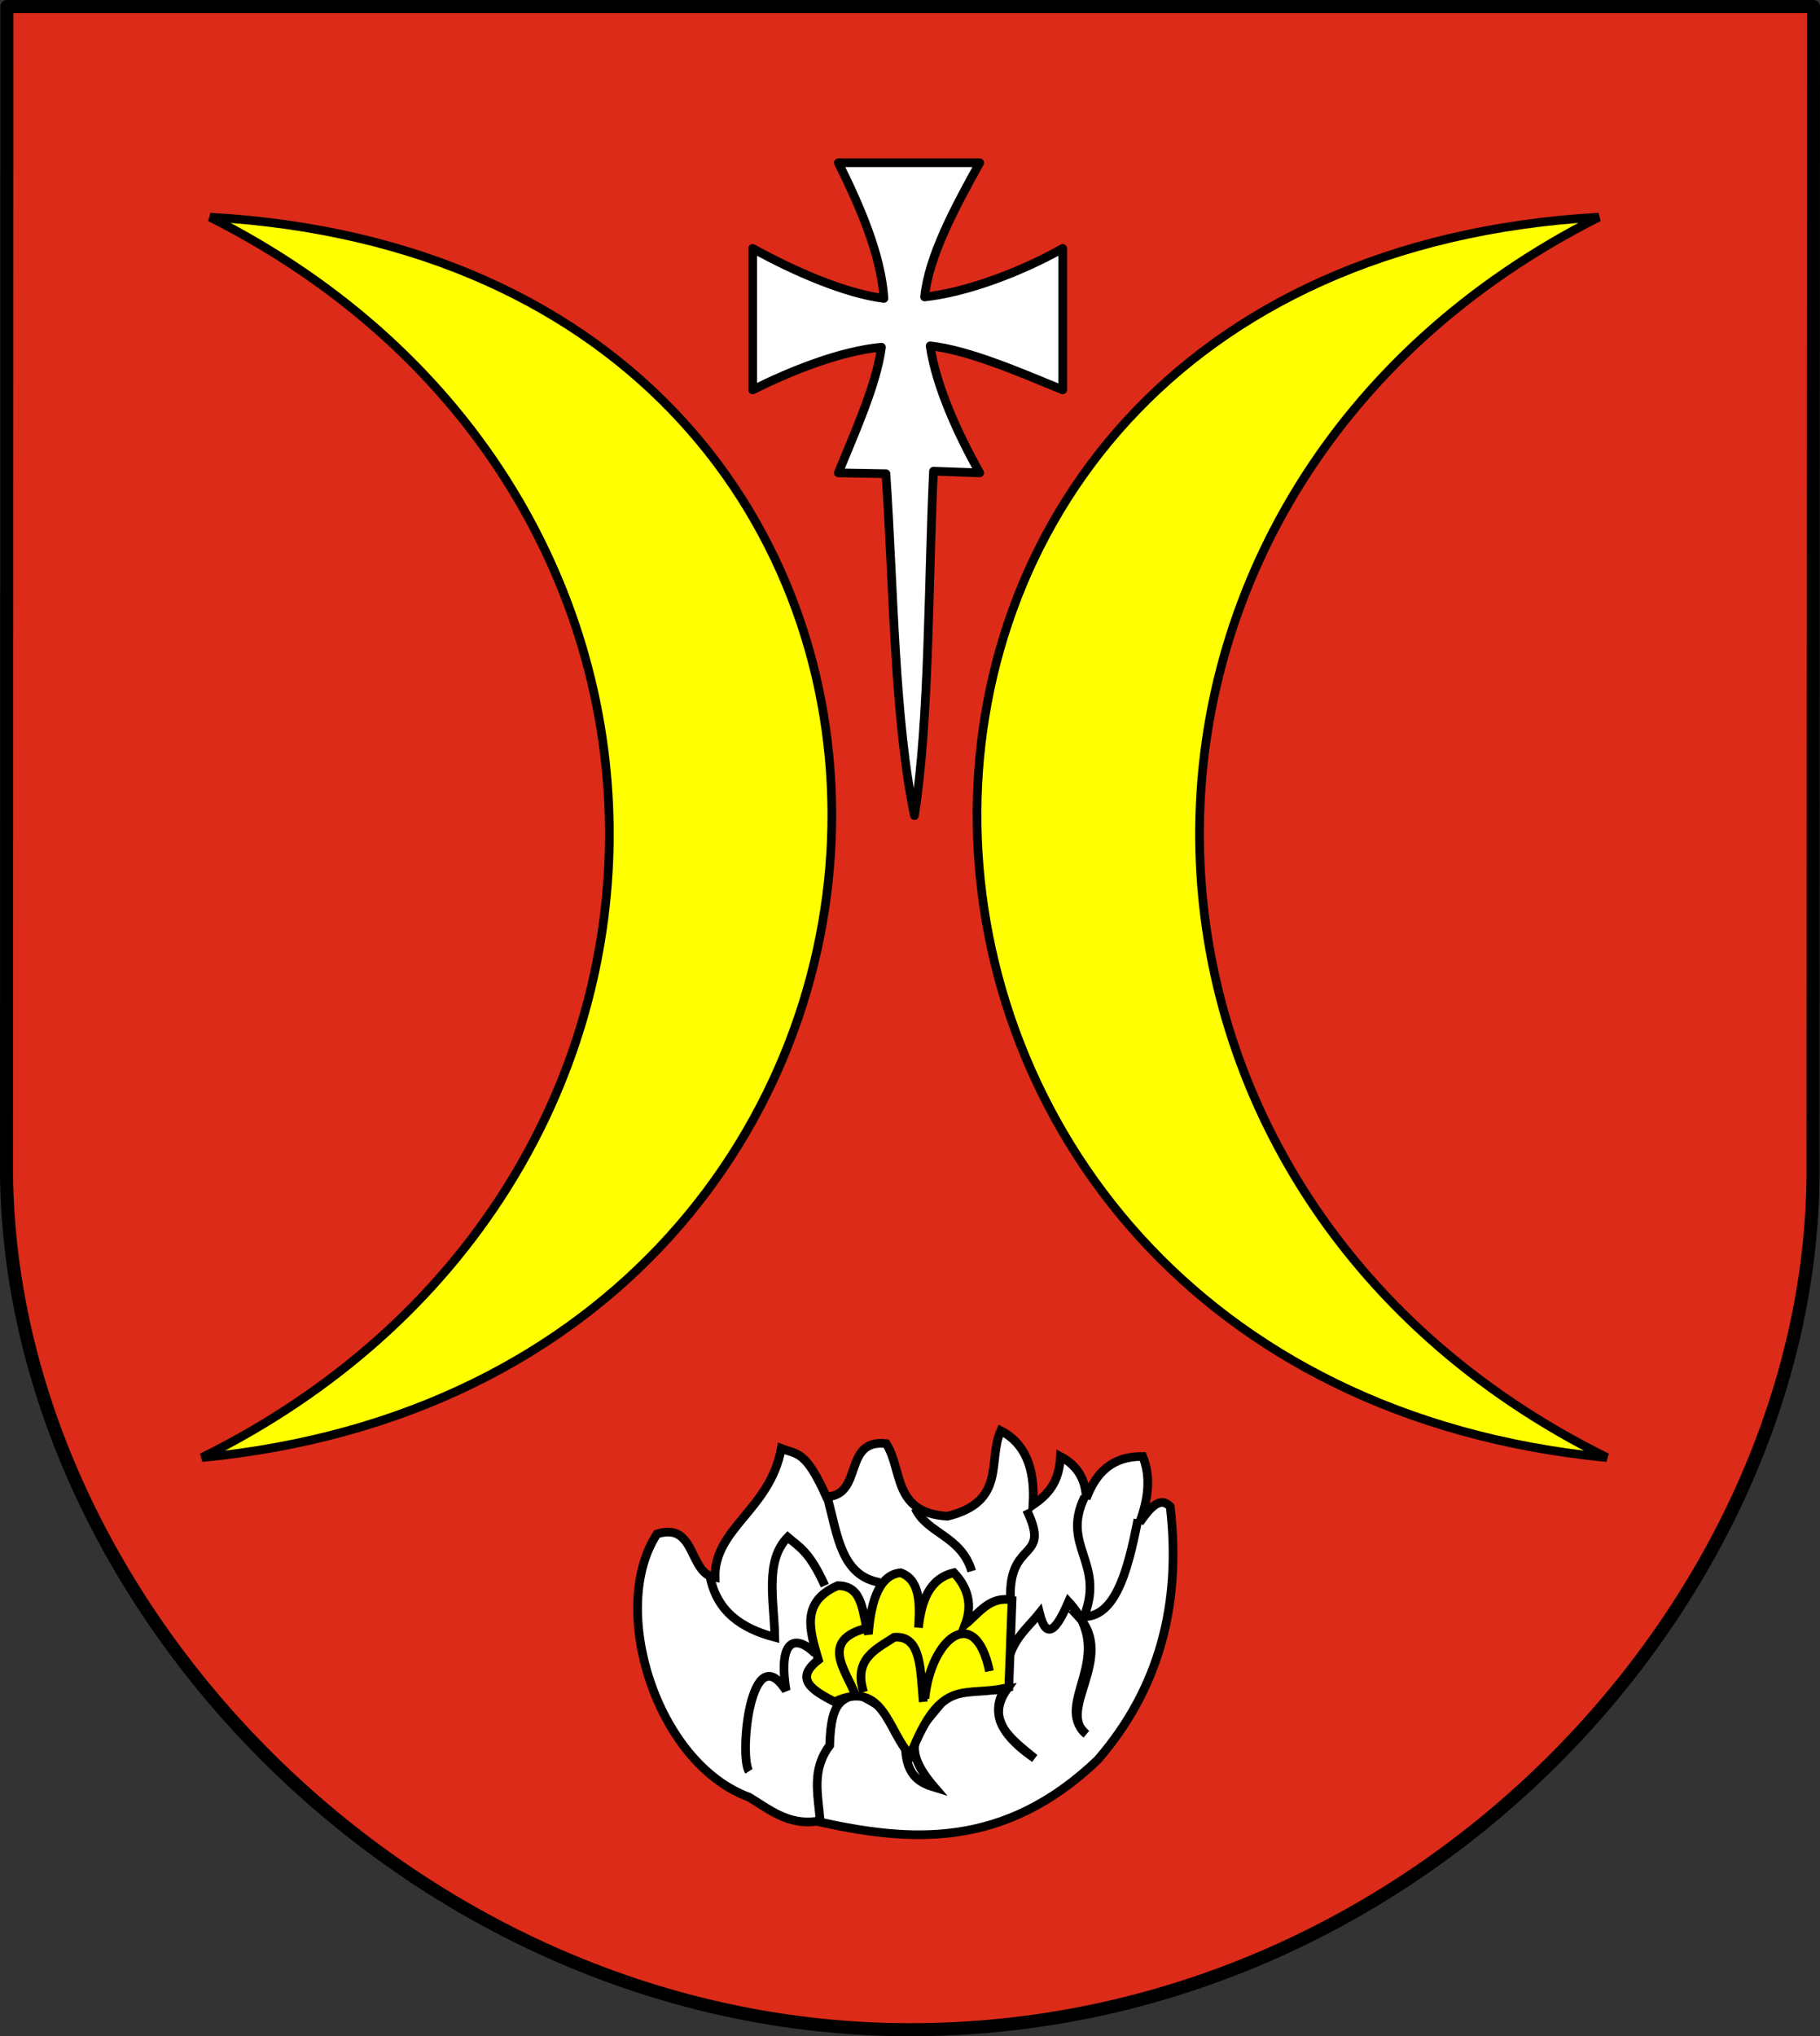
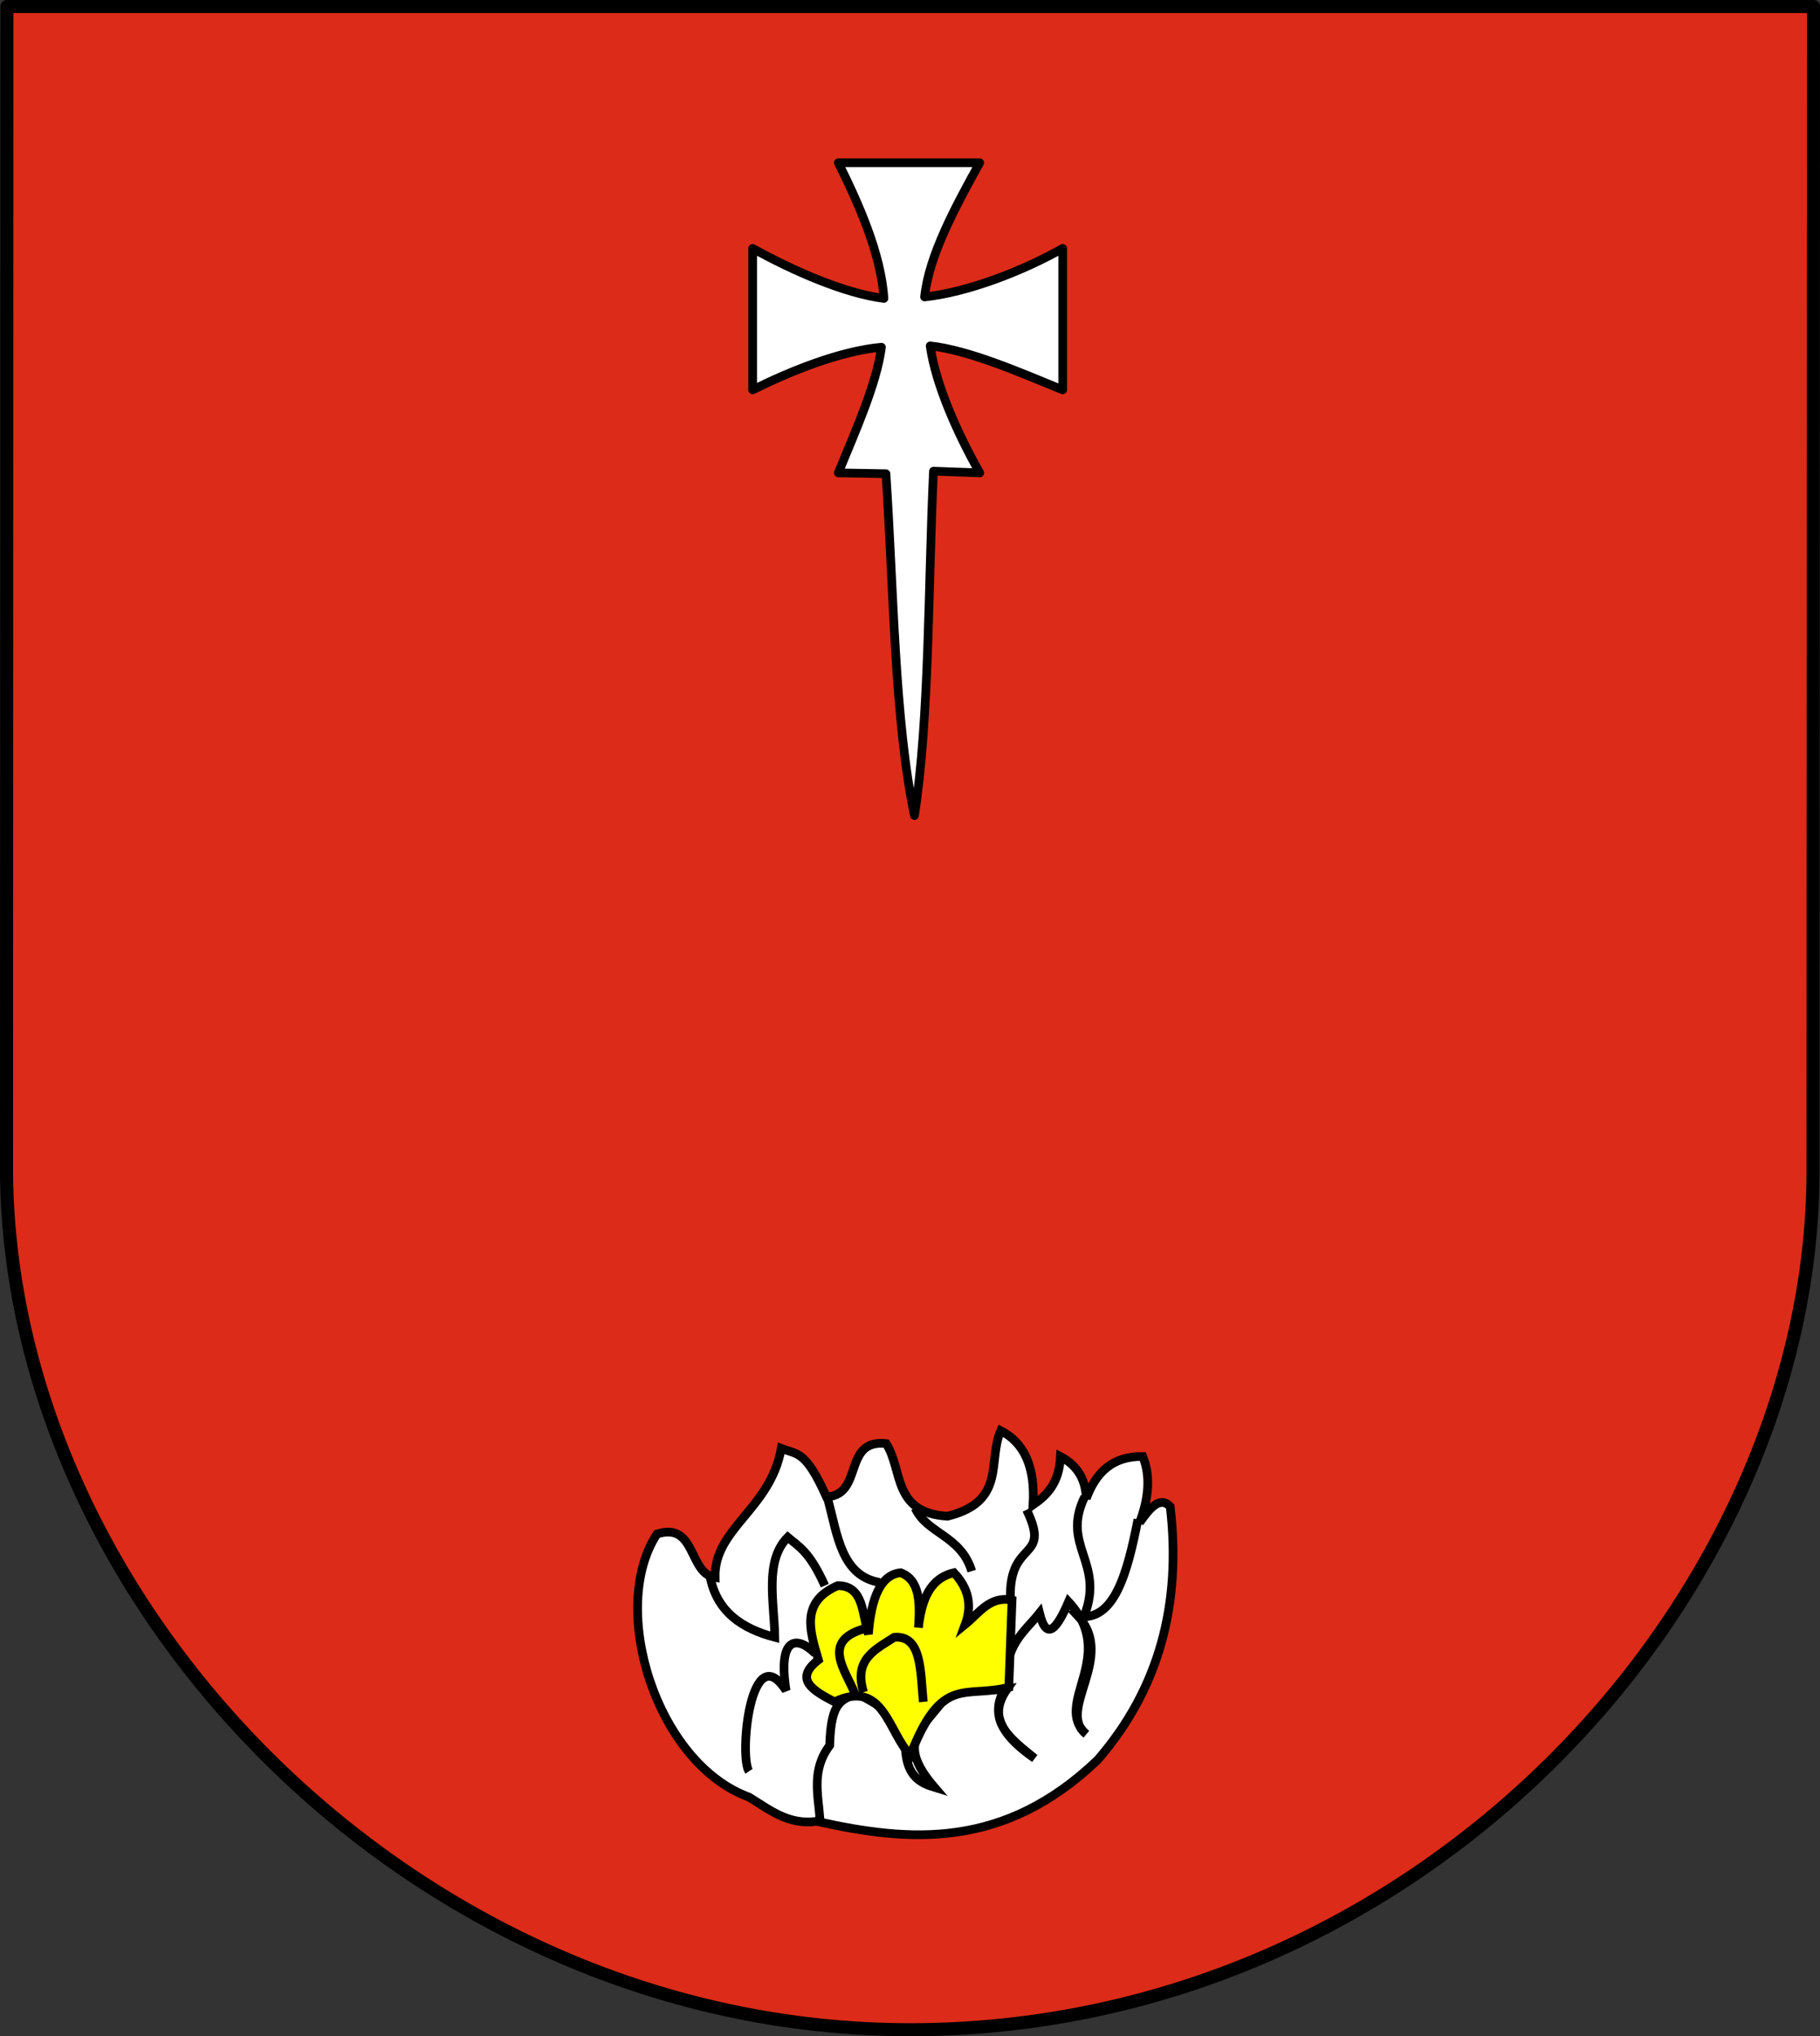
<svg xmlns="http://www.w3.org/2000/svg" xmlns:ns1="http://sodipodi.sourceforge.net/DTD/sodipodi-0.dtd" xmlns:ns2="http://www.inkscape.org/namespaces/inkscape" id="svg2" ns1:version="0.32" ns2:version="0.46" width="741.679" height="829.596" version="1.0" ns1:docname="POL_gmina_Turośń_Kościelna_COA.svg" ns2:output_extension="org.inkscape.output.svg.inkscape">
  <rect width="100%" height="100%" fill="#333333" stroke="none" />
  <defs id="defs5">
    <ns2:perspective ns1:type="inkscape:persp3d" ns2:vp_x="0 : 526.18109 : 1" ns2:vp_y="0 : 1000 : 0" ns2:vp_z="744.09448 : 526.18109 : 1" ns2:persp3d-origin="372.04724 : 350.78739 : 1" id="perspective9" />
    <ns2:perspective id="perspective3512" ns2:persp3d-origin="372.04724 : 350.78739 : 1" ns2:vp_z="744.09448 : 526.18109 : 1" ns2:vp_y="0 : 1000 : 0" ns2:vp_x="0 : 526.18109 : 1" ns1:type="inkscape:persp3d" />
  </defs>
  <ns1:namedview ns2:window-height="836" ns2:window-width="1359" ns2:pageshadow="2" ns2:pageopacity="0.0" guidetolerance="10.0" gridtolerance="10.0" objecttolerance="10.0" borderopacity="1.0" bordercolor="#666666" pagecolor="#ffffff" id="base" showgrid="false" ns2:zoom="0.69752299" ns2:cx="380.81182" ns2:cy="405.18378" ns2:window-x="67" ns2:window-y="-1" ns2:current-layer="svg2" />
  <g id="g3328" transform="translate(-358.373,238.088)">
    <g style="stroke:#000000;stroke-width:5.315;stroke-miterlimit:4;stroke-dasharray:none;stroke-opacity:1" ns2:label="Layer 1" id="layer1" transform="translate(-428.121,-264.224)">
      <path style="fill:#dc2b19;fill-opacity:1;fill-rule:nonzero;stroke:#000000;stroke-width:5.315;stroke-linecap:round;stroke-linejoin:round;stroke-miterlimit:4;stroke-dasharray:none;stroke-dashoffset:0;stroke-opacity:1" d="M 789.297,28.793 L 789.151,504.512 L 789.156,504.925 C 791.321,682.621 957.617,853.074 1157.39,853.074 C 1364.794,853.074 1524.372,678.378 1525.335,504.512 L 1525.515,28.793 L 789.297,28.793 z" id="path3405" ns1:nodetypes="ccssccc" />
    </g>
-     <path d="M 444.006,-149.61 C 788.682,-130.038 775.964,323.274 440.681,355.74 C 660.093,247.085 662.824,-39.102 444.006,-149.61 z M 1009.883,-149.61 C 665.207,-130.038 677.925,323.274 1013.208,355.74 C 793.796,247.085 791.064,-39.102 1009.883,-149.61 z" style="fill:#ffff00;fill-opacity:1;fill-rule:evenodd;stroke:#000000;stroke-width:3.543;stroke-linecap:butt;stroke-linejoin:miter;stroke-miterlimit:4;stroke-dasharray:none;stroke-opacity:1" id="path2506" />
    <path ns1:nodetypes="cccccccccccccccc" id="rect3281" d="M 700.002,-171.781 C 708.159,-155.386 717.451,-134.703 718.579,-116.501 C 702.675,-118.546 681.907,-127.575 665.096,-136.875 L 665.096,-79.25 C 680.384,-86.856 700.743,-95.107 717.579,-96.624 C 715.616,-81.591 706.86,-62.214 700.002,-45.438 L 719.408,-45.094 C 722.531,1.143 722.86,55.528 731.033,94.188 C 737.179,54.684 736.595,-0.027 738.783,-46.125 L 757.627,-45.438 C 748.947,-60.803 739.694,-81.002 737.441,-97.171 C 753.309,-95.397 773.616,-86.536 791.44,-79.25 L 791.44,-136.875 C 774.919,-127.542 752.615,-118.97 735.16,-117.11 C 736.886,-133.941 747.752,-153.932 757.627,-171.781 L 700.002,-171.781 z" style="fill:#ffffff;fill-opacity:1;fill-rule:nonzero;stroke:#000000;stroke-width:3.543;stroke-linecap:round;stroke-linejoin:round;stroke-miterlimit:4;stroke-dasharray:none;stroke-opacity:1" />
    <g style="stroke-width:3.543;stroke-miterlimit:4;stroke-dasharray:none" transform="translate(778.69,0)" id="g3314">
      <path style="fill:#ffffff;fill-opacity:1;fill-rule:evenodd;stroke:#000000;stroke-width:3.543;stroke-linecap:butt;stroke-linejoin:miter;stroke-miterlimit:4;stroke-dasharray:none;stroke-opacity:1" d="M -152.581,386.878 C -172.491,417.148 -152.857,480.312 -115.093,494.079 C -106.772,499.139 -99.136,505.572 -87.471,503.944 C -49.326,512.507 -11.181,515.381 26.965,478.953 C 52.125,449.932 61.211,415.239 56.56,375.697 C 52.395,371.319 48.23,376.293 44.064,382.274 C 47.776,372.468 48.677,363.363 45.38,355.309 C 32.802,355.123 26.197,362.105 22.361,372.409 C 22.104,365.084 19.102,359.131 11.838,355.309 C 11.343,366.195 6.346,371.079 0.658,375.04 C 1.621,359.607 -2.937,349.697 -12.496,344.786 C -17.956,356.997 -10.003,373.678 -34.199,379.643 C -56.707,378.284 -52.283,360.767 -59.191,350.048 C -77.063,348.085 -68.234,371.014 -83.525,371.751 C -92.025,352.846 -95.212,354.621 -101.94,352.021 C -106.389,376.868 -129.39,384.488 -128.905,404.635 C -139.825,403.037 -136.504,381.81 -152.581,386.878 z" id="path3290" ns1:nodetypes="ccccccccccccccccc" />
      <path style="fill:none;fill-opacity:0.75;fill-rule:evenodd;stroke:#000000;stroke-width:3.543;stroke-linecap:butt;stroke-linejoin:miter;stroke-miterlimit:4;stroke-dasharray:none;stroke-opacity:1" d="M -130.878,404.635 C -128.025,418.663 -117.909,425.427 -104.571,428.969 C -104.799,414.386 -108.854,397.89 -99.309,388.193 C -94.708,392.122 -90.455,393.967 -84.183,407.923" id="path3292" ns1:nodetypes="cccc" />
      <path style="fill:none;fill-opacity:0.75;fill-rule:evenodd;stroke:#000000;stroke-width:3.543;stroke-linecap:butt;stroke-linejoin:miter;stroke-miterlimit:4;stroke-dasharray:none;stroke-opacity:1" d="M -115.093,483.556 C -119.178,477.457 -114.397,428.267 -99.967,450.672 C -103.461,428.609 -95.458,428.217 -88.129,435.546" id="path3294" ns1:nodetypes="ccc" />
      <path style="fill:none;fill-opacity:0.75;fill-rule:evenodd;stroke:#000000;stroke-width:3.543;stroke-linecap:butt;stroke-linejoin:miter;stroke-miterlimit:4;stroke-dasharray:none;stroke-opacity:1" d="M -86.156,503.287 C -86.861,493.202 -89.792,483.118 -82.21,473.033 C -81.658,453.641 -76.787,455.102 -71.029,451.33 C -64.452,456.884 -57.876,455.05 -51.299,475.006 C -50.591,485.445 -45.361,488.348 -39.461,490.133 C -54.115,473.088 -46.41,467.786 -36.83,455.934 C -26.393,446.72 -18.747,451.456 -9.865,450.015 C -19.024,462.956 -8.225,470.454 1.315,478.295 C -10.542,470.087 -17.832,461.049 -10.523,449.357 C -10.985,431.674 -2.848,426.889 3.288,419.104 C 6.208,430.914 10.465,425.335 15.127,414.5 C 35.724,436.69 8.39,456.088 22.361,468.43 C 10.028,458.847 34.514,437.151 19.073,420.419 C 33.757,422.604 39.08,402.944 43.407,380.959" id="path3296" ns1:nodetypes="cccccccccccccc" />
      <path style="fill:none;fill-opacity:0.75;fill-rule:evenodd;stroke:#000000;stroke-width:3.543;stroke-linecap:butt;stroke-linejoin:miter;stroke-miterlimit:4;stroke-dasharray:none;stroke-opacity:1" d="M 21.703,371.751 C 12.023,391.671 29.781,398.293 21.703,419.762" id="path3298" ns1:nodetypes="cc" />
      <path style="fill:none;fill-opacity:0.75;fill-rule:evenodd;stroke:#000000;stroke-width:3.543;stroke-linecap:butt;stroke-linejoin:miter;stroke-miterlimit:4;stroke-dasharray:none;stroke-opacity:1" d="M -1.973,377.013 C 8.269,398.246 -9.277,388.638 -8.55,413.185" id="path3300" ns1:nodetypes="cc" />
      <path style="fill:none;fill-opacity:0.75;fill-rule:evenodd;stroke:#000000;stroke-width:3.543;stroke-linecap:butt;stroke-linejoin:miter;stroke-miterlimit:4;stroke-dasharray:none;stroke-opacity:1" d="M -47.353,376.355 C -42.565,386.828 -28.702,387.47 -24.334,402.004" id="path3302" ns1:nodetypes="cc" />
      <path style="fill:none;fill-opacity:0.75;fill-rule:evenodd;stroke:#000000;stroke-width:3.543;stroke-linecap:butt;stroke-linejoin:miter;stroke-miterlimit:4;stroke-dasharray:none;stroke-opacity:1" d="M -82.867,373.067 C -79.014,387.409 -77.4,403.99 -61.822,406.608" id="path3304" ns1:nodetypes="cc" />
      <path style="fill:#ffff00;fill-opacity:1;fill-rule:evenodd;stroke:#000000;stroke-width:3.543;stroke-linecap:butt;stroke-linejoin:miter;stroke-miterlimit:4;stroke-dasharray:none;stroke-opacity:1" d="M -86.813,438.177 C -90.261,426.434 -94.249,414.545 -78.921,407.923 C -68.195,407.939 -69.054,419.54 -66.425,427.654 C -65.289,412.827 -61.416,403.474 -53.272,402.662 C -45.315,405.679 -45.382,415.116 -46.037,425.023 C -44.794,413.99 -41.522,404.986 -31.569,402.662 C -25.749,408.82 -24.016,415.796 -26.965,423.708 C -21.28,419.073 -16.839,411.952 -7.892,413.842 L -9.207,449.357 C -27.493,453.907 -36.52,444.15 -49.326,476.979 C -58.425,467.68 -60.161,445.758 -80.237,455.276 C -88.861,450.746 -97.059,446.138 -86.813,438.177 z" id="path3306" ns1:nodetypes="cccccccccccc" />
      <path style="fill:none;fill-opacity:0.75;fill-rule:evenodd;stroke:#000000;stroke-width:3.543;stroke-linecap:butt;stroke-linejoin:miter;stroke-miterlimit:4;stroke-dasharray:none;stroke-opacity:1" d="M -66.425,425.023 C -87.054,430.017 -75.154,442.832 -71.687,452.645" id="path3308" ns1:nodetypes="cc" />
      <path style="fill:none;fill-opacity:0.75;fill-rule:evenodd;stroke:#000000;stroke-width:3.543;stroke-linecap:butt;stroke-linejoin:miter;stroke-miterlimit:4;stroke-dasharray:none;stroke-opacity:1" d="M -68.398,451.33 C -72.582,437.913 -63.551,433.934 -55.903,428.969 C -44.639,427.981 -45.266,442.849 -44.064,455.276" id="path3310" ns1:nodetypes="ccc" />
-       <path style="fill:none;fill-opacity:0.75;fill-rule:evenodd;stroke:#000000;stroke-width:3.543;stroke-linecap:butt;stroke-linejoin:miter;stroke-miterlimit:4;stroke-dasharray:none;stroke-opacity:1" d="M -43.407,453.961 C -41.042,429.596 -22.94,414.614 -17.1,442.78" id="path3312" ns1:nodetypes="cc" />
    </g>
  </g>
</svg>